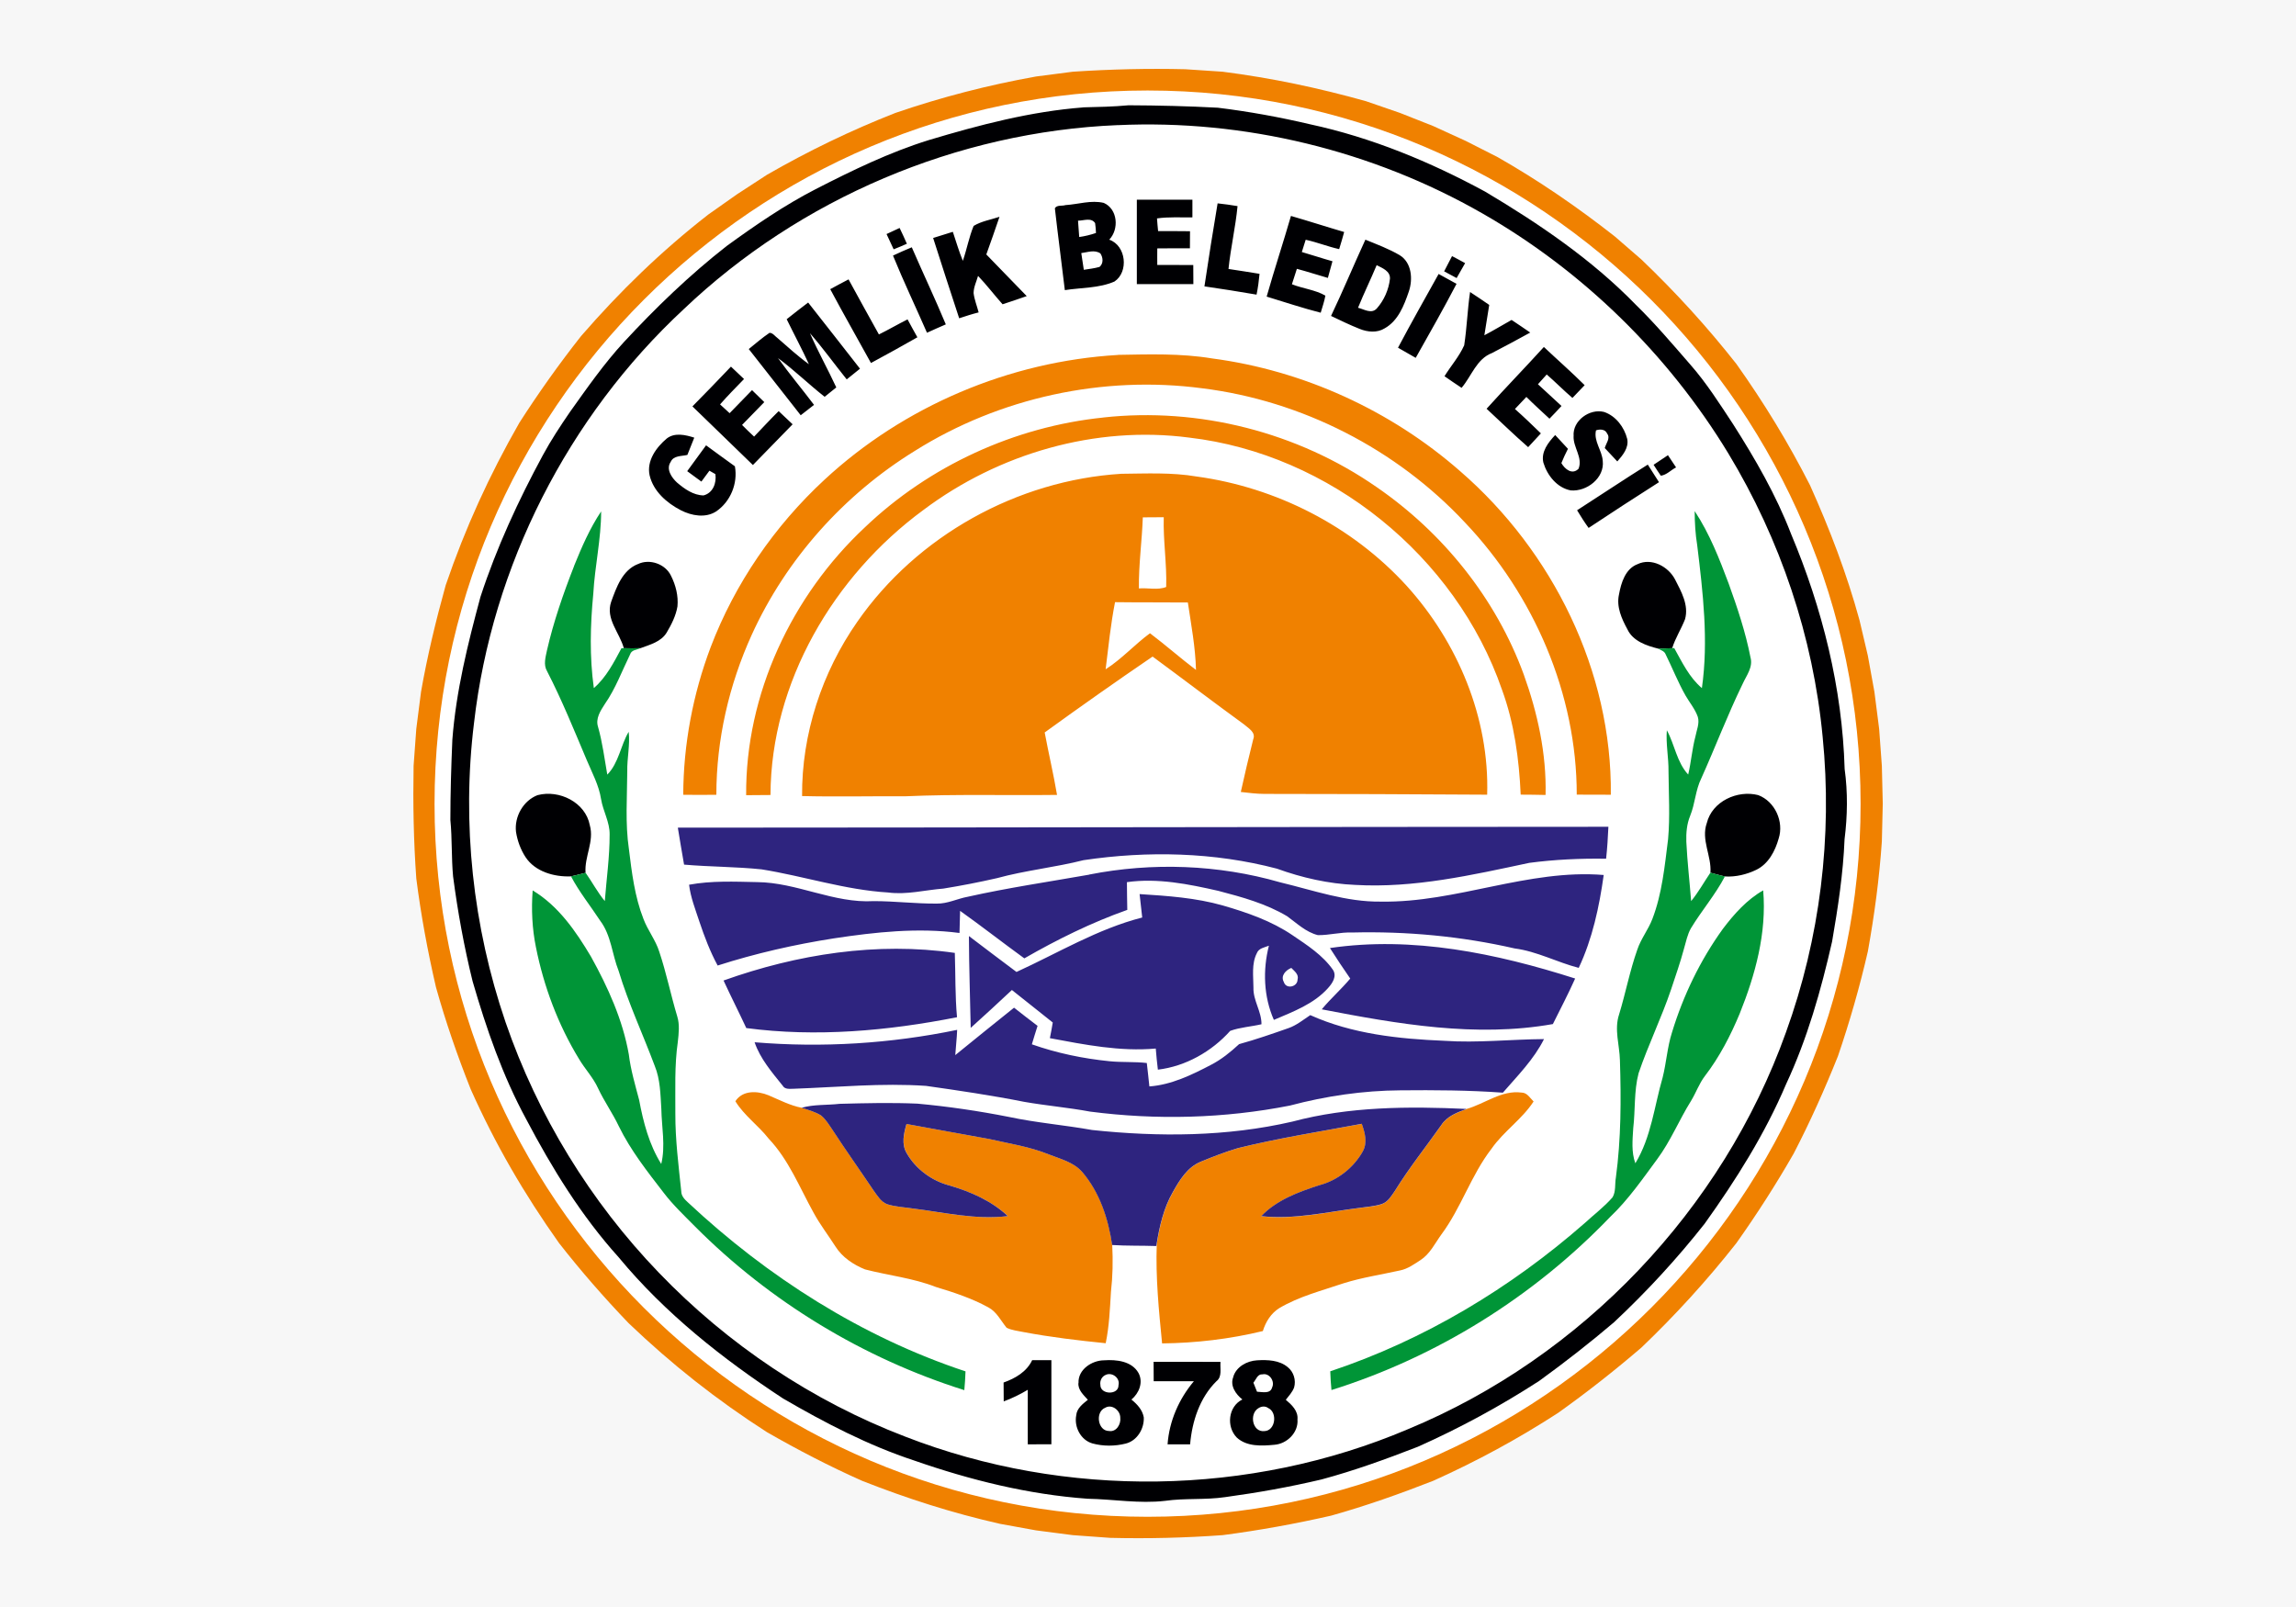
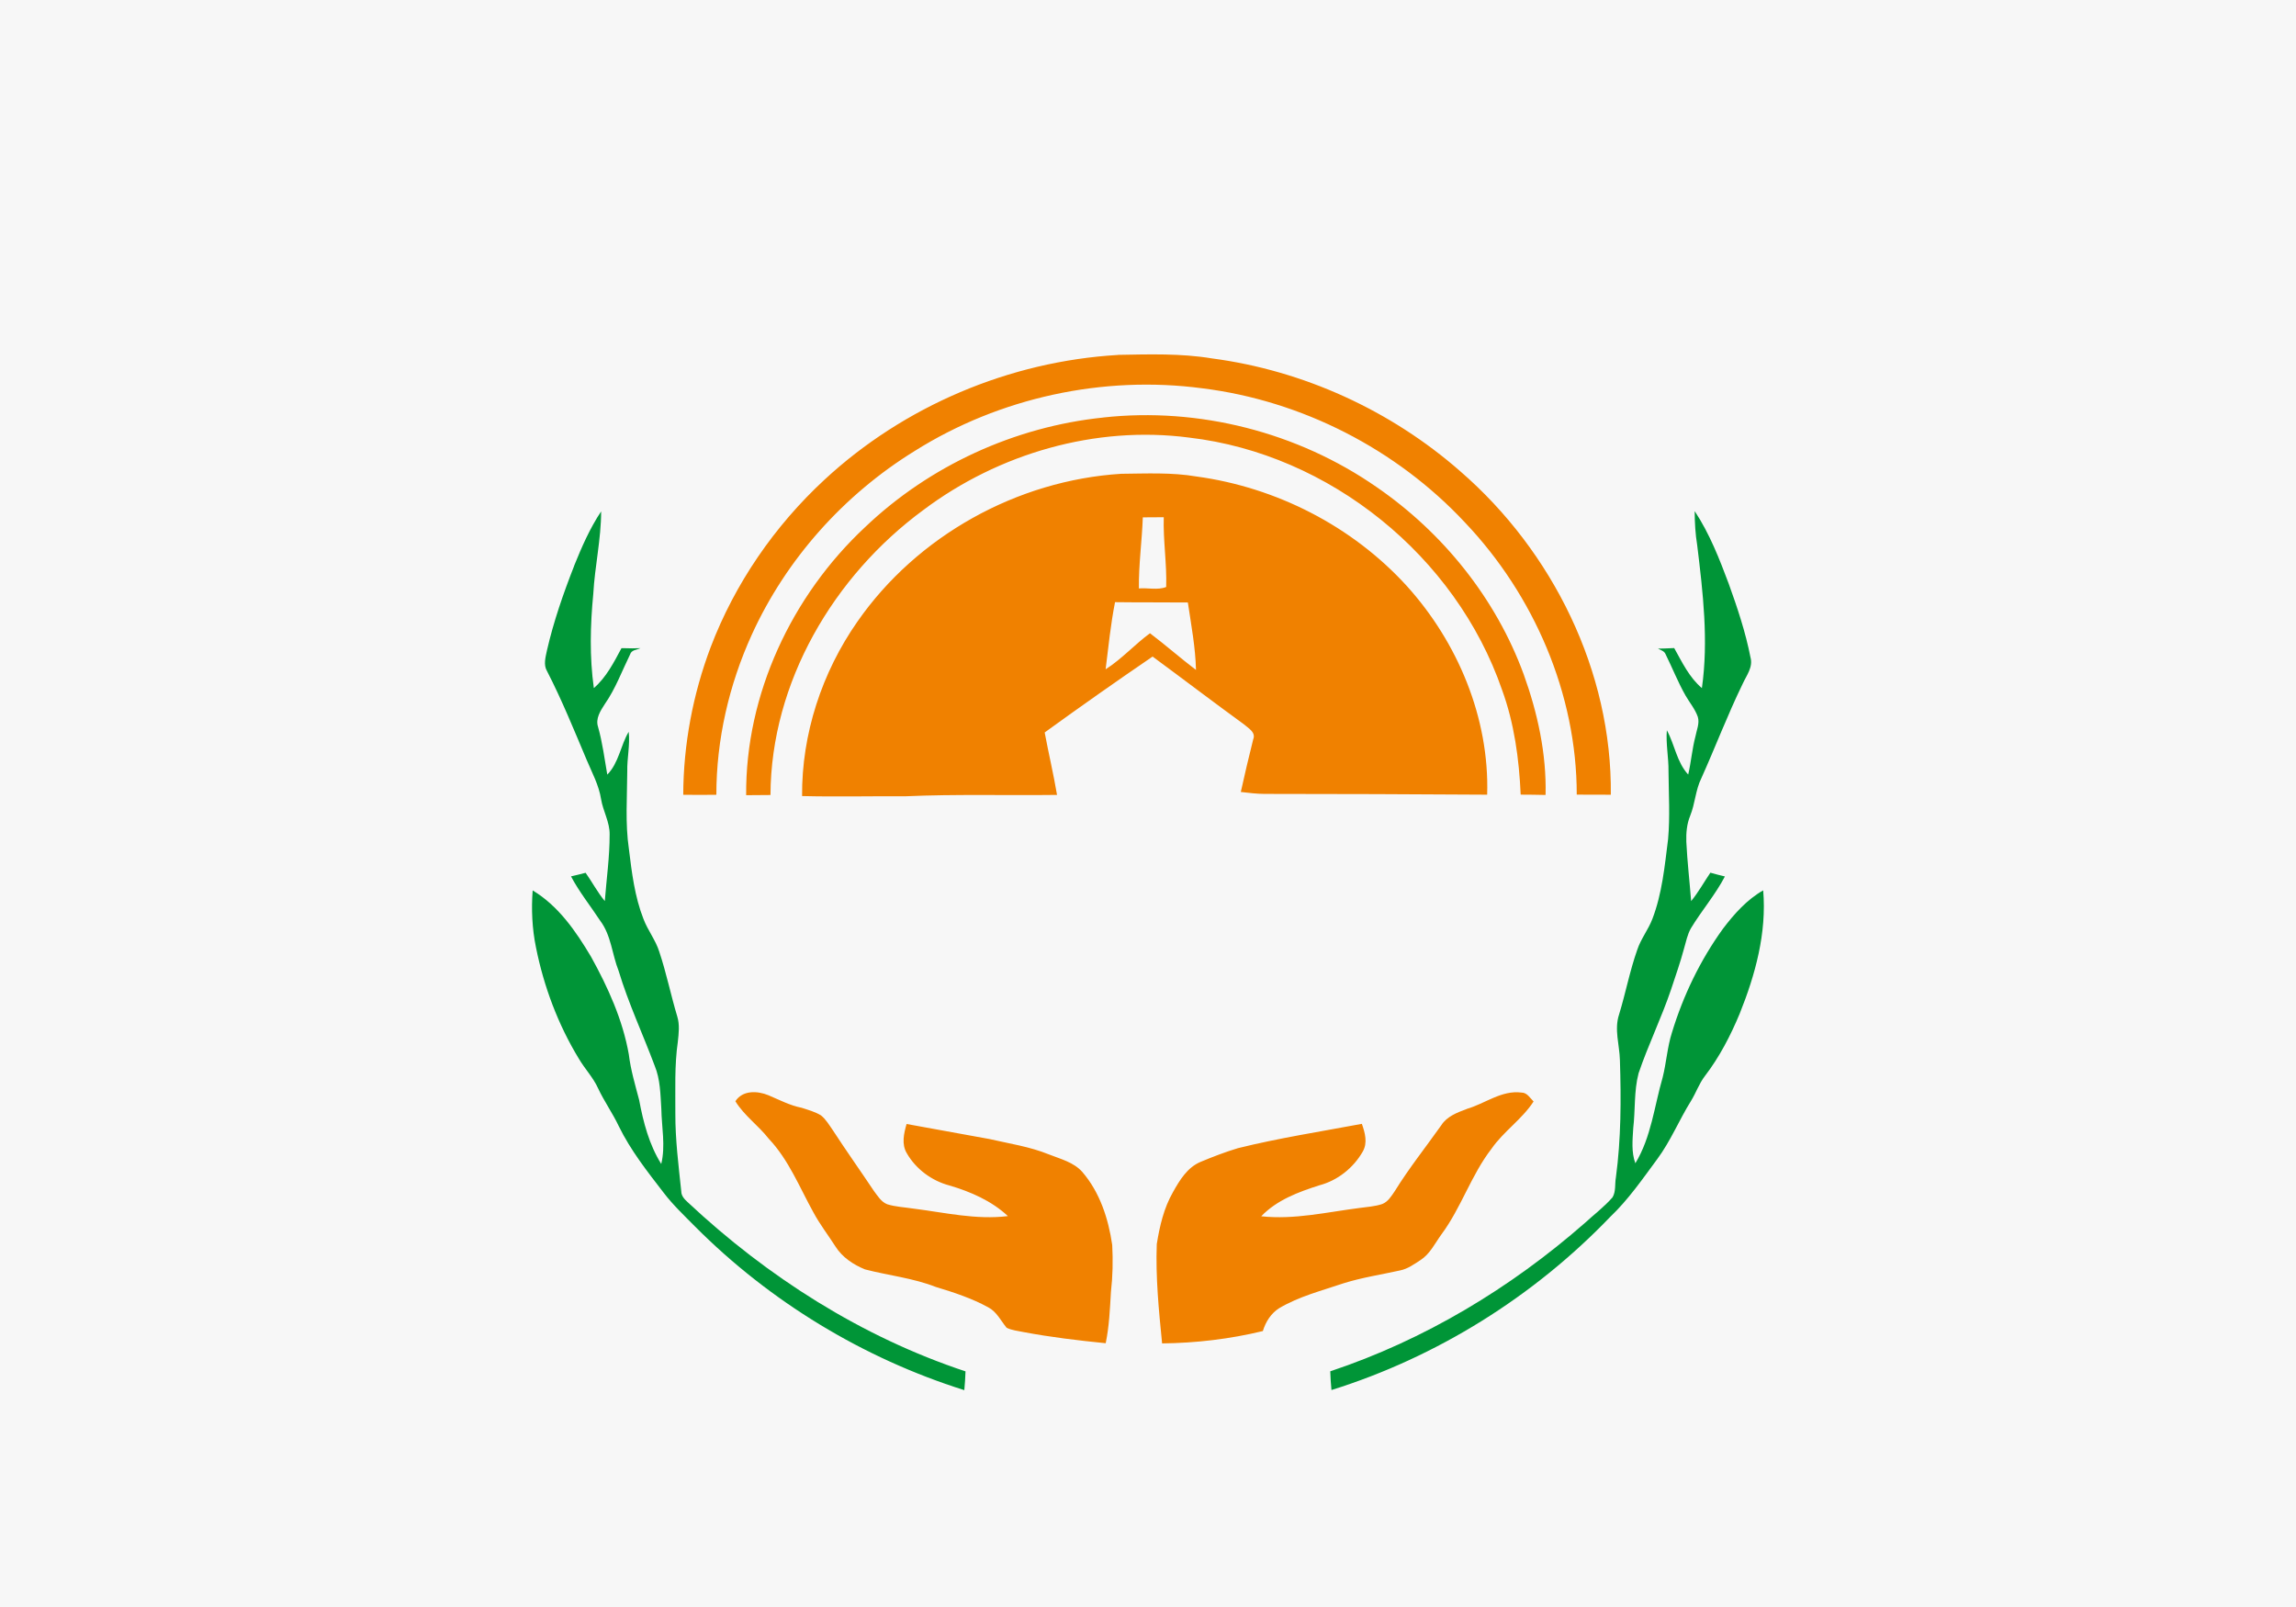
<svg xmlns="http://www.w3.org/2000/svg" id="Layer_1" data-name="Layer 1" viewBox="0 0 500 350">
  <defs>
    <style>      .cls-1 {        fill: #000003;      }      .cls-1, .cls-2, .cls-3, .cls-4, .cls-5, .cls-6, .cls-7 {        stroke-width: 0px;      }      .cls-2 {        fill: #009537;      }      .cls-3, .cls-6 {        fill: #f08100;      }      .cls-4 {        fill: #f7f7f7;      }      .cls-5 {        fill: #2e247f;      }      .cls-6 {        fill-rule: evenodd;      }      .cls-7 {        fill: #fff;      }    </style>
  </defs>
  <rect class="cls-4" width="500" height="350" />
  <g>
-     <path class="cls-7" d="M408.22,175c0,87.38-70.84,158.22-158.22,158.22s-158.22-70.84-158.22-158.22S162.61,16.78,250,16.78s158.22,70.84,158.22,158.22" />
-     <path class="cls-6" d="M249.9,19.71h0c-85.55,0-155.27,69.79-155.27,155.37s69.72,155.27,155.27,155.27,155.28-69.75,155.28-155.27S335.41,19.71,249.9,19.71M258.12,15.08l8.12.54c10.77,1.38,20.81,3.51,31.2,6.41l7.42,2.56,7.24,2.86,7.13,3.26,6.89,3.5c9,5.13,17.31,10.84,25.49,17.25l5.86,5.08c7.42,7.1,14.26,14.59,20.66,22.72,6.05,8.53,11.26,17.05,16.04,26.43,4.33,9.66,7.97,19.17,10.77,29.37l1.82,7.74,1.43,7.89,1.03,8.04.59,8.08.2,8.23-.2,8.23c-.55,8.04-1.62,16.02-3.05,23.96-1.77,7.69-3.94,15.28-6.5,22.77-2.9,7.25-6.05,14.3-9.65,21.24-3.84,6.71-8.02,13.22-12.49,19.52-6.4,8.13-13.24,15.63-20.66,22.73-5.86,5.03-11.87,9.76-18.16,14.24-8.75,5.67-17.66,10.5-27.2,14.79-7.33,2.87-14.71,5.48-22.24,7.59-7.82,1.78-15.64,3.2-23.61,4.24-8.17.59-16.24.79-24.5.59l-8.12-.59-8.02-1.04-7.87-1.43c-10.43-2.37-20.13-5.47-30.02-9.37-7.08-3.15-14.02-6.75-20.7-10.59-10.98-7.05-20.72-14.74-30.16-23.77-5.37-5.61-10.33-11.29-15.11-17.4-7.58-10.69-13.88-21.49-19.24-33.51-2.9-7.29-5.46-14.69-7.57-22.24-1.82-7.88-3.25-15.62-4.28-23.66-.59-8.18-.74-16.36-.59-24.54l.59-8.08,1.03-8.04c1.37-7.84,3.25-15.58,5.37-23.22,4.28-12.52,9.49-23.91,16.04-35.38,4.18-6.51,8.66-12.82,13.44-18.88,8.46-9.76,17.46-18.49,27.7-26.47l6.3-4.44,6.5-4.23c9-5.18,18.26-9.66,27.94-13.46,10.09-3.46,20.22-6.07,30.65-7.94l8.02-1.04c8.22-.54,16.28-.74,24.51-.54Z" />
-     <path class="cls-1" d="M235.94,23.38h0c3.28-.08,6.56-.14,9.83-.45,6.48.03,12.96.18,19.44.53,6.76.83,13.46,2.05,20.09,3.61,13.37,2.88,26.13,8.16,38.11,14.66,11.8,7.02,23.3,14.83,32.9,24.72,4.2,4.1,7.98,8.58,11.83,13,3.51,4,6.36,8.51,9.28,12.94,4.84,7.6,9.37,15.44,12.61,23.87,6.82,16.22,11.17,33.6,11.68,51.23.7,5.07.62,10.23-.02,15.31-.3,7.47-1.44,14.88-2.71,22.25-2.41,10.62-5.4,21.18-10.02,31.07-4.6,10.84-10.9,20.84-17.74,30.4-6.02,7.64-12.64,14.82-19.74,21.47-5.25,4.47-10.7,8.72-16.29,12.77-8.41,5.45-17.25,10.25-26.4,14.33-6.89,2.68-13.86,5.21-21,7.13-6.93,1.64-13.94,2.89-20.99,3.85-4.33.64-8.75.19-13.09.81-5.64.65-11.26-.36-16.89-.46-12.89-.93-25.52-4.07-37.7-8.31-10.05-3.31-19.47-8.22-28.59-13.52-13.18-8.65-25.72-18.57-35.8-30.75-8.13-9.01-14.53-19.42-20.16-30.12-5.13-9.46-8.66-19.69-11.65-30-1.86-7.53-3.24-15.16-4.25-22.83-.38-4.09-.19-8.2-.59-12.3,0-5.83.18-11.66.43-17.48.8-10.57,3.37-20.9,6.12-31.11,3.5-10.72,8.25-21,13.61-30.9,1.76-3.25,3.8-6.34,5.89-9.39,3.72-5.21,7.39-10.49,11.74-15.21,6.94-7.5,14.32-14.62,22.38-20.92,6.21-4.51,12.55-8.87,19.37-12.38,7.98-4.09,16.1-8.04,24.68-10.7,10.99-3.29,22.18-6.24,33.65-7.11M243.39,27.25c-34.97,1.45-69.2,15.99-94.54,40.13-25.16,23.39-41.7,55.9-45.62,90.06-2.7,21.88-.26,44.34,6.86,65.18,6.99,20.33,18.48,39.08,33.37,54.55,15.01,15.63,33.44,27.99,53.69,35.73,34.89,13.56,75.01,13.02,109.47-1.63,37.87-15.67,68.51-47.81,82.3-86.41,7.43-20.5,10.17-42.67,8-64.36-2.06-21.78-9.22-43.03-20.54-61.74-13.07-21.54-31.65-39.74-53.53-52.26-23.97-13.74-51.87-20.52-79.47-19.24Z" />
-     <path class="cls-1" d="M247.56,43.49h0c4.04,0,8.07,0,12.11,0-.01,1.28-.01,2.57,0,3.85-2.57.05-5.15-.14-7.71.23.06.93.15,1.85.24,2.77,2.31,0,4.63-.02,6.95.02,0,1.24-.01,2.48-.02,3.72-2.37,0-4.74-.01-7.11.02,0,1.19-.02,2.4,0,3.6,2.61.02,5.22.02,7.84.02,0,1.38.02,2.77.02,4.16h-12.31c0-6.13,0-12.26,0-18.38M232.03,44.67h0c2.77-.17,5.59-1.14,8.34-.48,3.05,1.34,3.37,5.74,1.19,8.01,3.69,1.27,4.29,7.03,1.13,9.12-3.4,1.47-7.2,1.3-10.8,1.87-.7-5.94-1.5-11.88-2.17-17.83.43-.77,1.57-.45,2.31-.69ZM234.76,48.06h0c.07,1.18.16,2.36.26,3.56,1.24-.17,2.46-.47,3.65-.88-.02-.72-.09-1.44-.19-2.15-.84-1.27-2.48-.52-3.72-.53ZM235.47,55.12h0c.19,1.21.37,2.42.55,3.64,1.14-.18,2.31-.31,3.43-.63.89-.76.77-2.04.18-2.94-1.27-.86-2.79-.24-4.16-.07ZM265.15,44.29h0c1.45.16,2.9.35,4.35.6-.44,4.59-1.5,9.1-1.97,13.69,2.27.31,4.51.72,6.76,1.06-.14,1.52-.34,3.03-.65,4.53-3.77-.64-7.55-1.26-11.35-1.8.91-6.05,1.85-12.08,2.87-18.09ZM212.05,49.19h0c1.7-1.03,3.74-1.34,5.61-1.97-.92,2.75-1.9,5.47-2.87,8.2,2.94,3.01,5.85,6.06,8.8,9.07-1.73.63-3.5,1.19-5.26,1.78-1.81-2.03-3.46-4.21-5.34-6.18-.35,1.24-.96,2.44-.97,3.75.18,1.45.74,2.8,1.1,4.2-1.44.36-2.84.82-4.24,1.28-1.91-5.82-3.81-11.64-5.67-17.49,1.44-.44,2.86-.89,4.29-1.34.71,2.11,1.33,4.26,2.18,6.32.87-2.52,1.34-5.17,2.36-7.63ZM281.13,47.03h0c3.88,1.12,7.72,2.37,11.59,3.5-.34,1.26-.71,2.5-1.09,3.73-2.47-.55-4.82-1.51-7.29-2.04-.29.89-.56,1.78-.84,2.67,2.23.64,4.43,1.39,6.67,2.01-.32,1.22-.68,2.42-1,3.63-2.25-.64-4.48-1.38-6.75-1.98-.37,1.11-.73,2.24-1.08,3.36,2.38.95,5.11,1.21,7.29,2.48-.23,1.27-.66,2.48-1.02,3.72-3.97-1.02-7.86-2.32-11.77-3.51,1.67-5.88,3.59-11.69,5.29-17.56ZM193.07,50.97h0c.94-.45,1.89-.89,2.84-1.32.55,1.13,1.07,2.28,1.58,3.44-.95.43-1.91.83-2.88,1.21-.51-1.11-1.02-2.23-1.55-3.33ZM297.34,52.2h0c2.52,1.03,5.1,1.99,7.46,3.37,2.64,1.61,2.92,5.23,2,7.92-1.03,3.02-2.32,6.38-5.26,8.02-1.64,1.03-3.74.82-5.45.12-2.11-.84-4.17-1.83-6.23-2.82,2.61-5.48,4.94-11.09,7.48-16.61ZM299.8,57.74h0c-1.3,3.12-2.79,6.15-4.06,9.29,1.33.32,2.91,1.42,4.08.16,1.58-1.77,2.61-4.12,2.87-6.47.11-1.68-1.68-2.35-2.9-2.97ZM194.48,55.66h0c1.34-.64,2.71-1.23,4.08-1.8,2.43,5.61,5.06,11.15,7.41,16.79-1.38.59-2.74,1.2-4.1,1.82-2.45-5.61-5.09-11.14-7.4-16.8ZM316.21,55.78h0c.95.5,1.91,1,2.85,1.53-.62,1.07-1.24,2.17-1.85,3.25-.91-.49-1.82-.98-2.72-1.46.57-1.11,1.15-2.21,1.72-3.32ZM304.44,75.74h0c2.86-5.4,5.87-10.72,8.85-16.07,1.3.72,2.61,1.43,3.9,2.15-2.84,5.44-5.88,10.78-8.89,16.12-1.29-.74-2.58-1.47-3.86-2.21ZM180.8,62.98h0c1.32-.72,2.65-1.44,3.99-2.13,2.16,4.02,4.41,7.99,6.61,11.99,2.1-1.03,4.14-2.23,6.24-3.28.69,1.31,1.42,2.6,2.14,3.9-3.34,1.91-6.72,3.77-10.11,5.6-2.95-5.37-5.99-10.68-8.87-16.08ZM320.13,63.6h0c1.4.92,2.8,1.84,4.18,2.81-.37,2.2-.71,4.41-1.06,6.61,2.01-1.05,3.94-2.23,5.93-3.34,1.36.91,2.71,1.81,4.06,2.75-2.76,1.51-5.53,3.02-8.33,4.46-3.37,1.28-4.45,5.04-6.62,7.58-1.25-.83-2.5-1.67-3.72-2.53,1.39-2.26,3.21-4.3,4.29-6.74.59-3.85.71-7.76,1.28-11.61ZM171.32,69.52h0c1.54-1.23,3.1-2.44,4.67-3.63,3.79,4.77,7.52,9.62,11.29,14.41-.96.77-1.93,1.54-2.89,2.33-2.69-3.34-5.19-6.84-8.01-10.06,1.76,4.01,3.9,7.84,5.74,11.81-.86.67-1.7,1.35-2.54,2.04-3.46-2.73-6.62-5.81-10.15-8.43,2.5,3.49,5.26,6.76,7.84,10.19-.97.75-1.93,1.51-2.9,2.26-3.78-4.79-7.54-9.61-11.31-14.42,1.49-1.21,2.94-2.46,4.53-3.54.75.04,1.19.77,1.76,1.17,2.23,1.93,4.41,3.95,6.81,5.67-1.52-3.31-3.25-6.53-4.84-9.79ZM323.73,89.03h0c4.1-4.55,8.36-8.92,12.48-13.46,2.95,2.79,6.01,5.46,8.88,8.32-.89.93-1.78,1.85-2.66,2.78-1.92-1.64-3.69-3.45-5.6-5.11-.64.71-1.29,1.42-1.91,2.13,1.7,1.59,3.41,3.15,5.13,4.73-.86.94-1.73,1.87-2.62,2.77-1.69-1.57-3.4-3.12-5.03-4.74-.84.86-1.67,1.75-2.49,2.63,1.93,1.71,3.8,3.51,5.65,5.31-.93,1.01-1.86,1.99-2.77,3-3.1-2.7-6.03-5.57-9.05-8.36ZM150.79,88.51h0c2.82-2.86,5.62-5.74,8.39-8.66.95.89,1.89,1.8,2.85,2.7-1.76,1.82-3.56,3.62-5.22,5.53.69.64,1.38,1.28,2.08,1.91,1.62-1.68,3.25-3.35,4.88-5.02.89.86,1.78,1.73,2.67,2.61-1.6,1.67-3.23,3.32-4.84,4.97.85.87,1.72,1.71,2.62,2.54,1.78-1.85,3.52-3.76,5.35-5.55,1.01.96,2.01,1.92,3.04,2.87-2.87,2.96-5.75,5.92-8.65,8.87-4.41-4.24-8.76-8.54-13.18-12.78ZM342.69,95h0c-.29-3.37,3.49-6.08,6.62-5.28,2.57.86,4.41,3.32,5.05,5.88.39,1.94-.98,3.55-2.16,4.9-.91-.98-1.81-1.96-2.73-2.92.26-1,1.29-2.15.52-3.14-.4-.98-1.59-1.01-2.43-.71-.55,2.36,1.32,4.36,1.47,6.66.42,3.71-3.46,6.71-6.96,6.42-2.99-.56-5.13-3.27-5.97-6.05-.56-2.34,1.07-4.41,2.57-6.01.92,1.01,1.85,2.01,2.78,3-.52,1.02-1,2.05-1.43,3.11.76,1.32,2.36,2.64,3.74,1.23.98-2.42-1.2-4.66-1.08-7.1ZM145.22,95.49h0c1.73-1.33,4.07-.78,5.97-.17-.49,1.26-1.01,2.5-1.5,3.76-1.27.31-3.02.1-3.64,1.53-1.06,1.56.2,3.4,1.37,4.48,1.63,1.39,3.57,2.78,5.79,2.81,2.06-.53,2.86-2.71,2.58-4.64-.43-.24-.87-.49-1.3-.74-.59.78-1.17,1.57-1.75,2.37-1.03-.77-2.07-1.5-3.09-2.27,1.39-1.87,2.73-3.77,4.11-5.63,2.09,1.52,4.17,3.07,6.28,4.57.68,3.73-.97,7.74-4.12,9.85-2.31,1.47-5.33.91-7.64-.27-3.08-1.59-6.01-4.14-6.82-7.64-.67-3.16,1.46-6.08,3.76-8.01ZM360.1,101.23h0c1.05-.7,2.09-1.39,3.13-2.09.6.88,1.18,1.77,1.77,2.66-1.11.56-2.07,1.65-3.32,1.81-.56-.77-1.06-1.59-1.58-2.39ZM343.43,111.14h0c5.15-3.3,10.22-6.71,15.41-9.95.8,1.28,1.62,2.56,2.44,3.83-5.14,3.28-10.26,6.59-15.33,9.96-.9-1.24-1.72-2.53-2.51-3.85ZM138.89,122.87h0c2.57-1.26,6.03-.04,7.24,2.54,1.03,2.05,1.62,4.37,1.4,6.67-.34,2.03-1.3,3.92-2.34,5.68-1.21,2.03-3.65,2.64-5.71,3.41-1.21.05-2.42.03-3.63,0-.91-3.38-4.03-6.38-2.76-10.09,1.14-3.13,2.43-6.88,5.8-8.22ZM356.61,122.87h0c3.06-1.45,6.7.51,8.17,3.34,1.35,2.62,3.03,5.6,2.17,8.65-.83,2.14-2.11,4.1-2.8,6.31-1.02.04-2.03.09-3.04.1-2.52-.63-5.49-1.62-6.69-4.17-1.26-2.31-2.46-4.93-1.85-7.64.46-2.53,1.39-5.6,4.05-6.59ZM117.11,173.17h0c4.68-1.22,10.39,1.57,11.33,6.55,1.01,3.55-1.21,6.87-.92,10.38-1.06.26-2.11.54-3.18.77-3.62.15-7.79-1-9.89-4.19-1.08-1.65-1.77-3.55-2.08-5.5-.39-3.31,1.58-6.83,4.74-8.02ZM371.69,179.26h0c1.17-4.74,6.67-7.25,11.19-6.09,3.65,1.36,5.65,5.8,4.46,9.46-.76,2.72-2.23,5.53-4.87,6.81-2.11,1.02-4.49,1.59-6.83,1.45-1.06-.24-2.11-.54-3.16-.82.28-3.65-2.09-7.15-.79-10.81ZM224.76,296.24h0c1.4-.01,2.8-.01,4.2,0,0,6.11.01,12.22,0,18.32-1.72.01-3.43.01-5.14.01-.02-3.96,0-7.92,0-11.88-1.67,1.01-3.42,1.85-5.24,2.53-.02-1.37-.02-2.74-.03-4.11,2.54-.9,5.04-2.34,6.23-4.88ZM234.87,301.2h0c-.14-2.91,2.91-4.92,5.57-4.93,2.67-.19,6.03.17,7.49,2.76,1.09,2.03.13,4.41-1.54,5.79,1.24,1,2.4,2.24,2.69,3.87.12,2.47-1.44,5.11-3.95,5.72-2.34.59-4.88.6-7.21-.03-2.56-.72-4.04-3.58-3.55-6.13.13-1.53,1.43-2.49,2.53-3.38-.92-1.05-2.19-2.13-2.05-3.68ZM240.78,299.45h0c-.85.35-1.3,1.28-1.15,2.18-.05,2.15,4,2.28,3.95.05.39-1.55-1.4-2.9-2.8-2.23ZM240.69,306.6h0c-2.24.89-1.66,5.09.85,5.07,1.58.25,2.61-1.51,2.42-2.9.02-1.57-1.8-3.03-3.27-2.17ZM251.22,296.6h0c4.85,0,9.71-.02,14.57.02-.14,1.42.42,3.2-.89,4.21-3.64,3.61-5.3,8.72-5.73,13.74-1.63,0-3.27,0-4.91,0,.37-5.07,2.47-9.87,5.73-13.74-2.92,0-5.83,0-8.75,0-.02-1.41-.02-2.82-.02-4.23ZM268.56,299.9h0c.64-2.24,3.01-3.51,5.21-3.63,2.28-.13,4.82-.05,6.66,1.49,1.3,1.04,1.85,2.86,1.38,4.45-.39,1.01-1.14,1.82-1.8,2.66,1.28,1.08,2.73,2.43,2.54,4.28.24,2.86-2.29,5.32-5.04,5.52-2.75.26-5.99.44-8.17-1.57-2.34-2.39-1.87-6.77,1.21-8.3-1.44-1.14-2.75-3.01-1.97-4.91ZM272.95,301.14h0c.26.66.52,1.31.79,1.97,1.12.04,2.9.55,3.29-.93.65-1.35-.59-3.19-2.1-2.85-1.09-.1-1.39,1.14-1.97,1.8ZM274.06,306.69c-2.06,1.19-1.36,5.29,1.28,5,2.43-.06,2.91-4.08.84-5.02-.64-.48-1.48-.4-2.12.02Z" />
    <path class="cls-3" d="M243.43,77.29h0c6.84-.12,13.72-.35,20.49.77,19.93,2.62,38.98,11.34,54.08,24.58,20.15,17.45,33.08,43.61,32.79,70.45-2.47.01-4.95,0-7.42-.02.01-21.92-9.32-43.47-24.35-59.28-14.91-15.97-35.52-26.53-57.21-29.22-21.59-2.86-44.13,2.03-62.58,13.63-15.42,9.5-28.02,23.56-35.53,40.07-4.95,10.9-7.7,22.84-7.7,34.83-2.4.05-4.81.02-7.21,0,.04-10.94,2.1-21.88,5.96-32.12,5.28-13.87,13.91-26.42,24.79-36.49,17.32-16.06,40.31-25.79,63.88-27.18M240.25,90.93h0c20.81-2.29,42.34,3.2,59.53,15.15,14.47,9.95,25.99,24.27,32.04,40.8,3.02,8.39,4.98,17.29,4.76,26.26-1.81-.04-3.61-.07-5.42-.07-.35-7.75-1.39-15.53-4.07-22.85-10.04-29.09-37.53-51.34-68.11-54.91-20.4-2.68-41.52,3.46-57.9,15.77-19.52,14.34-33.2,37.53-33.29,62.07-1.76.01-3.53.03-5.3.04-.16-21.96,9.91-43.43,25.86-58.34,14.03-13.4,32.6-21.92,51.89-23.91ZM186.71,135.4h0c12.99-18.69,34.79-30.8,57.48-32.21,5.46-.05,10.97-.33,16.37.59,17.37,2.36,33.91,10.81,45.75,23.79,11.14,12.29,18.06,28.8,17.55,45.51-16.17-.11-32.32-.16-48.48-.17-1.74,0-3.45-.23-5.17-.42.85-3.83,1.74-7.65,2.7-11.46.64-1.56-1.08-2.43-2.04-3.29-6.67-4.85-13.23-9.85-19.87-14.74-7.91,5.39-15.74,10.91-23.5,16.53.85,4.54,1.92,9.04,2.69,13.6-11.02.14-22.05-.19-33.07.3-7.48-.05-14.96.14-22.45-.05-.1-13.51,4.32-26.93,12.04-37.98ZM248.87,112.67h0c-.18,5.17-.92,10.3-.85,15.49,1.95-.17,4.13.42,5.94-.32.16-5.08-.68-10.12-.53-15.19-1.52,0-3.04.01-4.56.03ZM242.82,131.15h0c-.95,4.83-1.44,9.73-2.05,14.62,3.51-2.23,6.31-5.39,9.66-7.85,3.41,2.57,6.61,5.41,10.02,7.99-.12-4.93-1.05-9.81-1.77-14.69-5.28-.05-10.58,0-15.87-.07ZM160.13,239.87h0c1.56-2.46,4.8-2.32,7.21-1.33,2.37,1,4.68,2.23,7.24,2.73,1.44.47,2.91.87,4.21,1.66,1.08.87,1.79,2.1,2.57,3.22,2.9,4.46,5.99,8.8,8.94,13.22.82,1.08,1.59,2.41,2.93,2.92,1.82.56,3.74.64,5.63.93,6.85.86,13.7,2.5,20.63,1.64-3.55-3.32-8.12-5.31-12.74-6.67-3.83-1.01-7.29-3.56-9.27-7.01-1.19-1.97-.65-4.32-.05-6.38,6.02,1.08,12.04,2.18,18.06,3.28,4.32,1,8.76,1.65,12.89,3.33,2.54,1.01,5.42,1.7,7.31,3.83,3.83,4.44,5.69,10.19,6.52,15.92.18,3.4.11,6.82-.28,10.21-.22,3.74-.38,7.5-1.14,11.18-5.99-.6-11.98-1.31-17.9-2.43-1.23-.26-2.53-.37-3.68-.94-1.26-1.53-2.15-3.47-3.98-4.44-3.59-1.97-7.51-3.26-11.42-4.44-4.97-1.95-10.31-2.5-15.44-3.83-2.53-1.03-4.94-2.63-6.42-4.97-1.59-2.49-3.4-4.82-4.8-7.42-3.04-5.48-5.38-11.47-9.75-16.08-2.24-2.87-5.33-5.02-7.25-8.14ZM319.41,241.52c3.98-1.14,7.6-4.14,11.94-3.56,1.21,0,1.85,1.19,2.62,1.94-2.52,3.88-6.52,6.49-9.16,10.29-4.45,5.75-6.6,12.87-10.94,18.7-1.4,1.93-2.45,4.2-4.51,5.54-1.39.9-2.78,1.92-4.44,2.26-4.12.92-8.31,1.54-12.35,2.81-4.73,1.61-9.65,2.84-13.97,5.4-1.81,1.13-2.97,2.99-3.59,5-7.17,1.74-14.57,2.61-21.94,2.69-.71-7.18-1.43-14.4-1.16-21.63.63-3.91,1.54-7.86,3.53-11.32,1.45-2.6,3.14-5.39,6.02-6.59,2.66-1.11,5.36-2.15,8.12-2.98,8.91-2.21,17.98-3.61,26.99-5.3.69,1.93,1.3,4.14.19,6.05-2.01,3.53-5.47,6.29-9.42,7.33-4.56,1.45-9.29,3.21-12.68,6.75,7.2.79,14.31-.91,21.42-1.81,1.64-.23,3.32-.32,4.91-.85,1.28-.49,2.02-1.75,2.76-2.83,3.08-4.98,6.74-9.56,10.12-14.34,1.24-1.94,3.46-2.76,5.53-3.53Z" />
    <path class="cls-2" d="M125.01,123.27h0c1.66-4.1,3.43-8.19,5.9-11.89,0,6.03-1.38,11.95-1.71,17.96-.66,6.81-.83,13.72.12,20.52,2.71-2.33,4.35-5.59,6.02-8.69h.5c1.21.04,2.42.06,3.63,0-.79.37-1.95.36-2.25,1.35-1.78,3.63-3.18,7.48-5.51,10.82-.94,1.46-2.07,3.16-1.47,4.98.96,3.4,1.4,6.91,2.01,10.39,2.52-2.57,2.88-6.33,4.66-9.33.32,2.88-.37,5.73-.31,8.62-.03,5.64-.47,11.33.36,16.94.63,5.14,1.26,10.35,3.17,15.21.93,2.47,2.63,4.57,3.43,7.1,1.56,4.65,2.52,9.46,3.93,14.14.55,1.78.32,3.68.12,5.51-.75,5.18-.51,10.44-.54,15.66-.02,5.66.7,11.29,1.29,16.91,0,1.02.74,1.76,1.44,2.4,17.34,16.24,37.85,29.31,60.46,36.81-.04,1.36-.14,2.73-.26,4.09-22.02-6.94-42.33-19.27-58.63-35.63-2.36-2.39-4.82-4.71-6.86-7.39-3.55-4.6-7.19-9.22-9.75-14.46-1.34-2.83-3.18-5.41-4.51-8.25-1.06-2.35-2.87-4.22-4.17-6.42-4.55-7.46-7.66-15.77-9.37-24.33-.83-4.06-1.02-8.23-.71-12.36,5.61,3.36,9.42,8.91,12.7,14.42,3.69,6.66,6.91,13.75,8.24,21.3.41,3.39,1.39,6.65,2.25,9.93.9,4.83,2.18,9.73,4.81,13.93.96-3.96.09-8,.02-11.99-.2-3.16-.22-6.44-1.45-9.41-2.58-6.9-5.72-13.59-7.85-20.65-1.43-3.6-1.61-7.73-4-10.91-2.12-3.23-4.56-6.26-6.37-9.68,1.07-.24,2.12-.51,3.18-.78,1.43,2.02,2.59,4.24,4.18,6.16.37-4.83,1.06-9.63,1.05-14.48.05-2.71-1.43-5.09-1.86-7.71-.47-3.04-1.96-5.75-3.14-8.56-2.75-6.5-5.4-13.07-8.64-19.35-.82-1.4-.3-3.05,0-4.53,1.44-6.27,3.56-12.37,5.91-18.36M369.1,111.39c3.2,4.86,5.33,10.31,7.36,15.73,1.89,5.25,3.67,10.56,4.74,16.04.61,2.14-.88,3.96-1.71,5.8-3.28,6.73-5.93,13.74-9,20.56-1.28,2.59-1.34,5.53-2.43,8.18-.73,1.78-.89,3.72-.83,5.63.21,4.32.71,8.61,1.05,12.93,1.59-1.94,2.79-4.13,4.19-6.19,1.05.29,2.1.58,3.16.82-2.09,4-5.07,7.44-7.4,11.29-.78,1.38-1.07,2.95-1.51,4.45-.8,2.99-1.83,5.9-2.8,8.84-2.09,6.2-4.99,12.1-7.09,18.29-1.02,3.9-.69,7.99-1.16,11.96-.15,2.55-.44,5.19.46,7.64,3.46-5.69,4.12-12.4,5.94-18.67.82-3.24,1.01-6.61,2.03-9.8,2.45-8.07,6.17-15.77,11.1-22.6,2.45-3.23,5.21-6.34,8.77-8.37.79,9.24-1.71,18.39-5.13,26.88-1.99,4.78-4.4,9.43-7.56,13.55-1.27,1.65-1.94,3.66-3.03,5.43-2.59,4.15-4.43,8.73-7.36,12.68-3.21,4.34-6.29,8.82-10.21,12.55-16.67,17.38-37.74,30.54-60.73,37.74-.13-1.36-.22-2.72-.26-4.08,20.46-6.81,39.28-18.13,55.46-32.32,2-1.85,4.21-3.5,6.01-5.57.77-1.29.47-2.89.73-4.31,1.14-8.46,1.15-17.02.88-25.55-.08-3.32-1.28-6.71-.18-9.98,1.43-4.67,2.33-9.49,3.96-14.09.79-2.39,2.41-4.38,3.29-6.71,2.13-5.55,2.68-11.52,3.42-17.38.44-4.91.13-9.85.09-14.77.04-2.99-.6-5.95-.36-8.94,1.72,3.14,2.15,6.95,4.65,9.65.64-2.74.85-5.56,1.57-8.29.26-1.4.95-2.85.52-4.28-.6-1.71-1.8-3.12-2.69-4.67-1.65-2.92-2.88-6.05-4.36-9.04-.3-.66-1.06-.83-1.63-1.15,1.01,0,2.03-.06,3.05-.1l.49-.02c1.72,3.08,3.28,6.4,6.03,8.72,1.47-10.35.23-20.81-1.02-31.11-.4-2.43-.54-4.9-.55-7.37Z" />
-     <path class="cls-5" d="M147.6,180.26h0c67.55-.02,135.11-.17,202.66-.19-.11,2.32-.24,4.65-.5,6.96-5.6-.09-11.2.17-16.74.9-12.46,2.65-25.08,5.54-37.9,4.8-5.84-.25-11.58-1.56-17.05-3.54-13.69-3.6-28.14-3.92-42.1-1.85-6.23,1.58-12.67,2.22-18.87,3.92-3.86.88-7.75,1.64-11.66,2.27-4.01.31-8,1.39-12.04.85-9.37-.56-18.33-3.56-27.56-5.04-5.6-.58-11.25-.54-16.87-1.03-.44-2.69-.95-5.37-1.36-8.06M237.18,190.48h0c13.72-2.71,28.12-2.19,41.57,1.68,7.26,1.74,14.44,4.32,21.99,4.21,16.42.27,32.02-7.14,48.5-5.8-.97,6.93-2.45,13.87-5.44,20.23-4.71-1.21-9.08-3.6-13.95-4.23-11.62-2.66-23.56-3.77-35.47-3.47-2.48-.1-4.92.61-7.39.57-2.61-.66-4.57-2.58-6.68-4.11-4.6-2.75-9.83-4.18-14.98-5.53-6.5-1.48-13.23-2.84-19.92-1.9,0,2.02.05,4.03.08,6.04-7.8,2.76-15.25,6.44-22.42,10.56-4.7-3.41-9.26-6.98-13.99-10.35-.06,1.61-.1,3.21-.13,4.82-9.11-1.2-18.31-.19-27.34,1.17-8.58,1.34-17.06,3.27-25.33,5.92-1.65-3.06-2.89-6.32-3.99-9.61-.86-2.63-1.9-5.23-2.23-7.99,4.87-.9,9.87-.67,14.81-.57,8.67.07,16.7,4.66,25.41,4.14,4.59,0,9.17.58,13.75.54,2.32.04,4.44-1.07,6.68-1.48,8.75-1.96,17.64-3.26,26.47-4.82ZM248.17,194.73h0c6.09.39,12.24.8,18.15,2.49,5.28,1.53,10.58,3.36,15.15,6.47,3.2,2.17,6.59,4.34,8.82,7.56.88,1.38-.12,2.88-1.05,3.91-3.1,3.51-7.63,5.17-11.83,6.97-2.23-5.06-2.44-10.84-1.08-16.16-.95.38-2.22.54-2.63,1.63-1.18,2.31-.75,4.99-.74,7.49-.09,2.81,1.78,5.2,1.75,7.99-2.26.53-4.63.65-6.81,1.44-4.03,4.51-9.72,7.73-15.75,8.45-.2-1.53-.33-3.07-.46-4.6-7.77.7-15.46-.84-23.06-2.26.22-1.13.45-2.27.63-3.41-2.98-2.34-5.92-4.75-8.9-7.08-2.97,2.77-5.94,5.54-8.97,8.25-.13-6.67-.37-13.33-.39-20,3.46,2.6,6.88,5.25,10.36,7.82,9.04-4.13,17.68-9.38,27.38-11.86-.18-1.7-.39-3.4-.57-5.09ZM279.58,213.88h0c.49,1.64,2.97,1.08,2.99-.52.33-1.15-.68-1.83-1.36-2.55-1.21.49-2.39,1.71-1.63,3.07ZM289.62,206.48h0c18.01-2.65,36.27,1.17,53.4,6.64-1.5,3.36-3.21,6.62-4.85,9.92-16.78,2.98-33.81-.02-50.33-3.21,1.94-2.35,4.24-4.36,6.2-6.7-1.52-2.18-2.99-4.41-4.42-6.65ZM157.57,213.55h0c16.04-5.73,33.4-8.46,50.36-6.01.16,4.67.05,9.35.48,14.01-15.07,2.97-30.62,4.38-45.89,2.36-1.61-3.47-3.35-6.88-4.95-10.35ZM208.03,229.8h0c4.26-3.46,8.52-6.91,12.8-10.33,1.68,1.35,3.41,2.64,5.12,3.96-.44,1.33-.83,2.68-1.24,4.02,5.45,1.92,11.14,3.1,16.89,3.68,2.71.28,5.44.07,8.14.39.17,1.7.41,3.39.56,5.1,4.79-.35,9.21-2.5,13.4-4.69,2.28-1.17,4.27-2.79,6.14-4.52,3.63-1,7.2-2.24,10.76-3.49,1.75-.61,3.21-1.82,4.74-2.83,9.12,4.11,19.25,5.18,29.16,5.59,7.25.5,14.49-.32,21.74-.37-2.21,4.42-5.75,7.97-8.96,11.67-7.43-.54-14.88-.58-22.32-.51-8.11.05-16.22,1.24-24.06,3.32-14.31,2.82-29.08,3.19-43.53,1.31-4.74-.88-9.55-1.29-14.31-2.12-7.09-1.41-14.25-2.46-21.4-3.48-9.64-.66-19.27.29-28.88.63-.82,0-1.86.18-2.34-.68-2.35-2.93-4.88-5.85-6.11-9.45,14.73,1.23,29.63.3,44.11-2.7-.06,1.84-.3,3.66-.41,5.49ZM174.57,241.27c2.68-.77,5.52-.54,8.27-.86,5.64-.15,11.29-.29,16.93-.04,6.69.61,13.34,1.59,19.93,2.89,5.99,1.28,12.11,1.77,18.13,2.85,14.51,1.54,29.35,1.47,43.62-1.83,12.35-3.3,25.26-3.34,37.94-2.76-2.06.76-4.28,1.58-5.52,3.52-3.38,4.79-7.04,9.36-10.12,14.35-.74,1.07-1.47,2.34-2.76,2.82-1.59.53-3.28.62-4.92.86-7.11.89-14.21,2.59-21.41,1.8,3.39-3.53,8.12-5.28,12.67-6.74,3.95-1.04,7.42-3.79,9.42-7.32,1.1-1.91.49-4.13-.2-6.05-9.01,1.69-18.09,3.1-26.99,5.3-2.76.83-5.46,1.87-8.13,2.98-2.88,1.2-4.56,3.99-6.02,6.59-1.99,3.46-2.9,7.41-3.53,11.31l-.06.44c-3.21-.11-6.43-.02-9.63-.22-.84-5.72-2.71-11.48-6.53-15.92-1.89-2.14-4.76-2.82-7.3-3.83-4.14-1.68-8.57-2.33-12.9-3.33-6.01-1.1-12.03-2.2-18.05-3.28-.6,2.06-1.14,4.41.05,6.38,1.98,3.45,5.45,6,9.28,7.01,4.62,1.35,9.18,3.34,12.73,6.67-6.93.85-13.79-.79-20.64-1.65-1.87-.28-3.8-.36-5.62-.93-1.35-.51-2.11-1.83-2.92-2.92-2.96-4.42-6.05-8.75-8.95-13.21-.78-1.13-1.49-2.36-2.57-3.23-1.3-.79-2.78-1.19-4.22-1.65Z" />
  </g>
</svg>